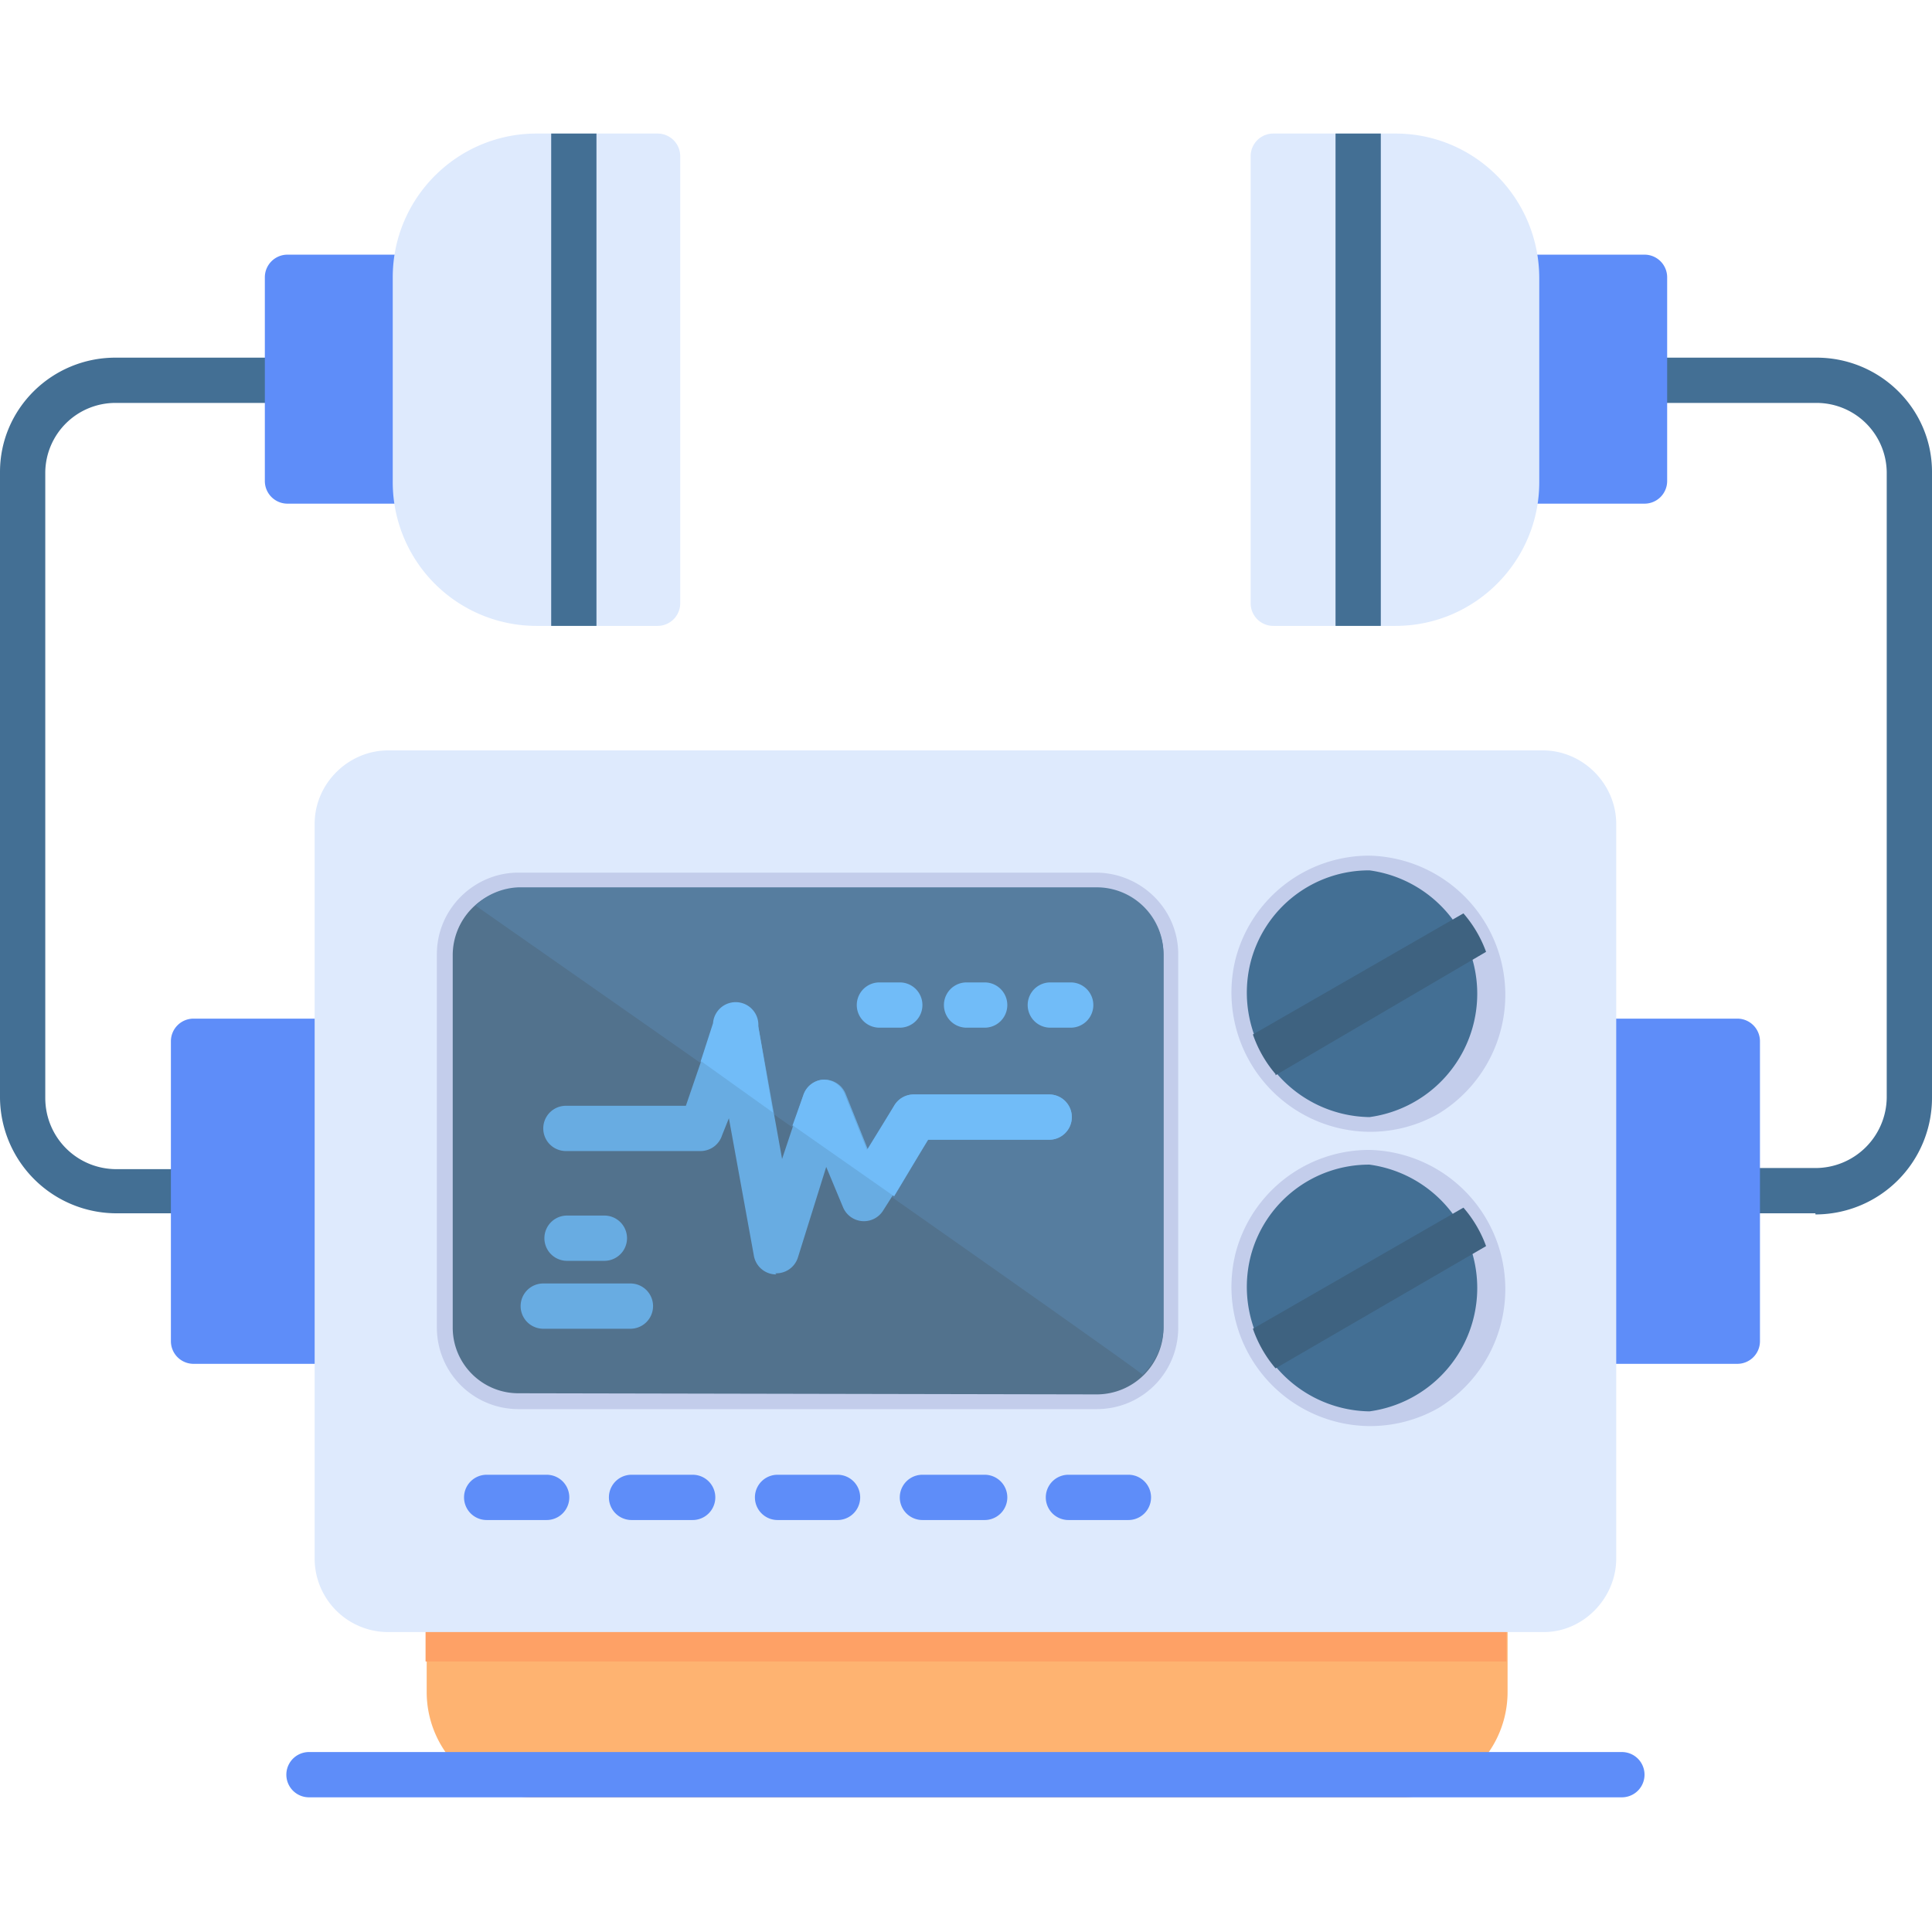
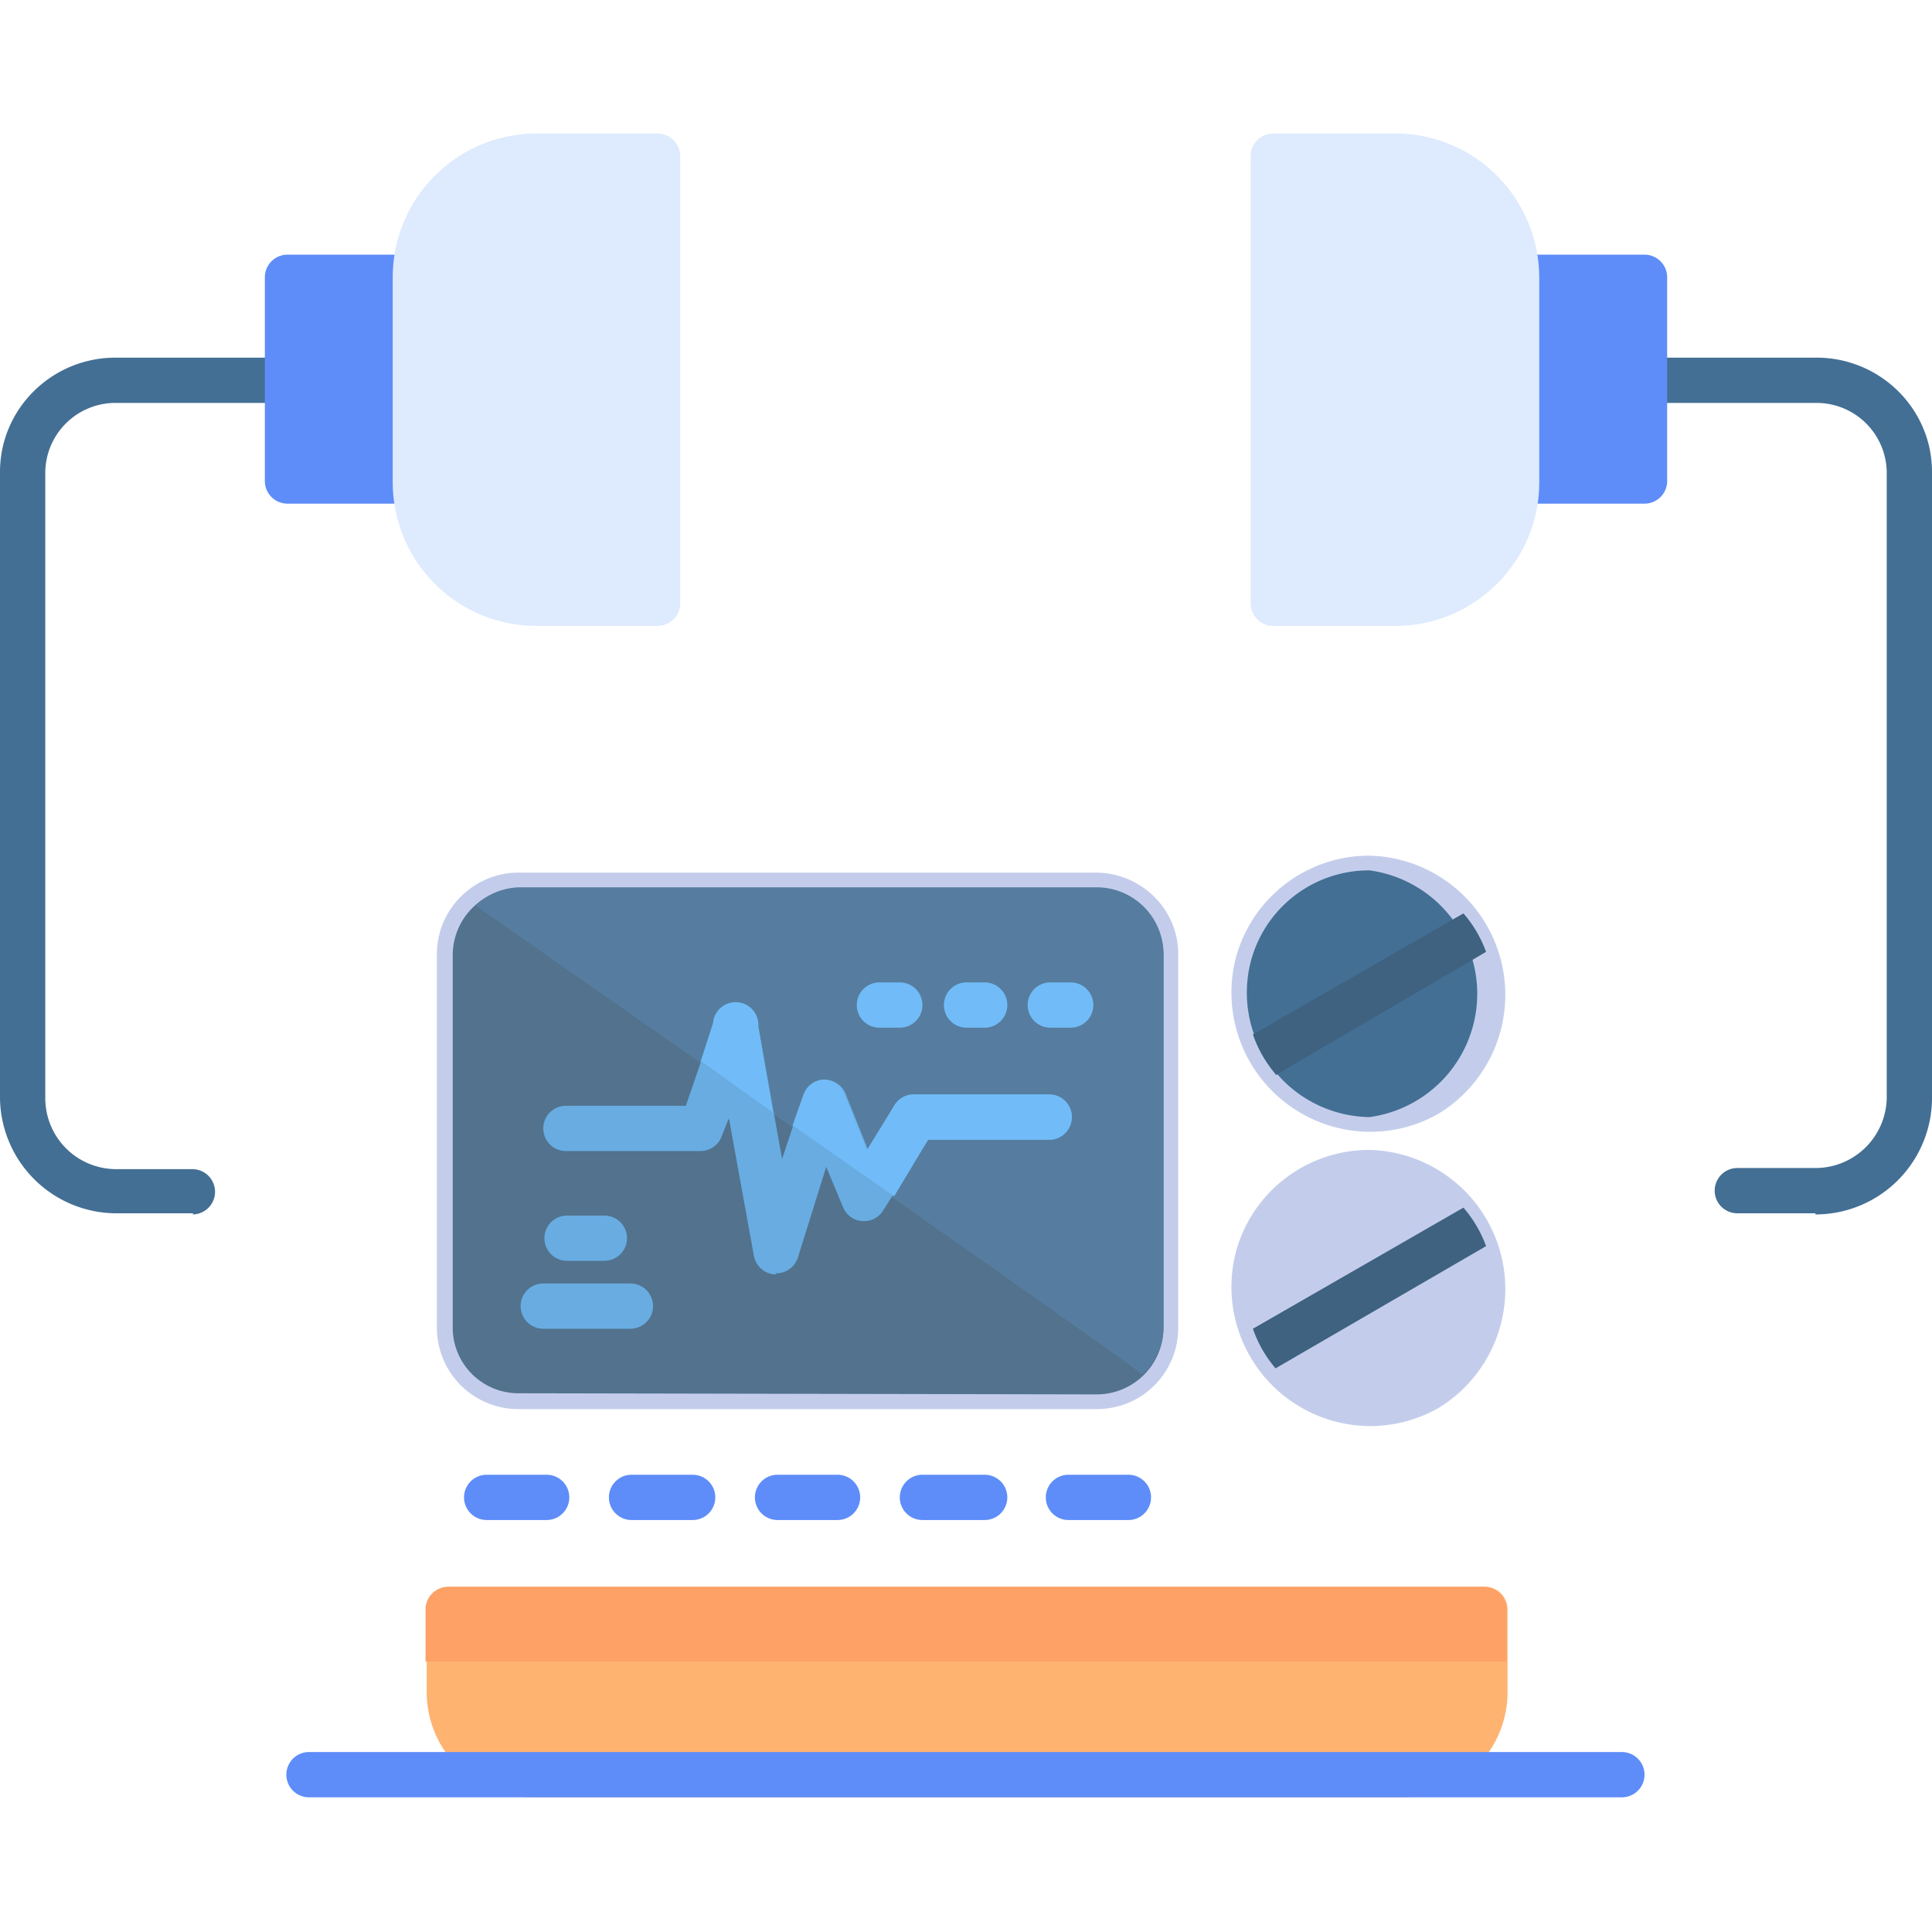
<svg xmlns="http://www.w3.org/2000/svg" version="1.1" width="512" height="512" x="0" y="0" viewBox="0 0 1.707 1.707" style="enable-background:new 0 0 512 512" xml:space="preserve">
  <g>
    <path fill="#FEB371" d="M1.237 1.588H.47a.093.093 0 0 1-.093-.093v-.073a.02.02 0 0 1 .02-.02h.915a.02.02 0 0 1 .02.02v.073a.093.093 0 0 1-.094.093z" data-original="#feb371" />
    <path fill="#FEA166" d="M.376 1.468v-.046a.02.02 0 0 1 .02-.02h.915a.02.02 0 0 1 .02.02v.046z" data-original="#fea166" />
    <g fill="#436F94">
      <path d="M1.604 1.072h-.069a.02.02 0 0 1 0-.04h.069A.063.063 0 0 0 1.667.97V.417a.062.062 0 0 0-.062-.061h-.152a.02.02 0 0 1 0-.04h.152c.056 0 .102.045.102.101V.97a.103.103 0 0 1-.103.103zM.171 1.072H.103A.103.103 0 0 1 0 .97V.417C0 .361.046.316.102.316h.152a.02.02 0 0 1 0 .04H.102A.062.062 0 0 0 .04.417V.97c0 .035.028.063.063.063H.17a.02.02 0 0 1 0 .04z" fill="#436F94" data-original="#436f94" />
    </g>
-     <path fill="#5E8DF9" d="M1.535 1.205h-.127a.02.02 0 0 1-.02-.02V.92a.02.02 0 0 1 .02-.02h.127a.02.02 0 0 1 .02.02v.265a.02.02 0 0 1-.02.02zM.298 1.205H.171a.02.02 0 0 1-.02-.02V.92A.02.02 0 0 1 .171.9h.127a.02.02 0 0 1 .02.02v.265a.02.02 0 0 1-.02.02z" data-original="#5e8df9" />
-     <path fill="#DEEAFD" d="M1.364 1.442H.344a.065.065 0 0 1-.066-.065V.728c0-.036.03-.065.065-.065h1.02c.036 0 .065.03.065.065v.649c0 .035-.029.065-.064.065z" data-original="#deeafd" />
    <path fill="#C3CDEB" d="M.969 1.245h-.51a.072.072 0 0 1-.073-.072v-.33c0-.04.033-.072.072-.072h.51c.04 0 .073.032.073.072v.33c0 .04-.032.072-.072.072z" data-original="#c3cdeb" />
    <path fill="#52728D" d="M.969 1.232a.059.059 0 0 0 .059-.06V.844a.059.059 0 0 0-.06-.059h-.51A.059.059 0 0 0 .4.844v.329c0 .032.026.058.058.058z" data-original="#52728d" />
    <path fill="#567D9F" d="M1.01 1.214a.059.059 0 0 0 .018-.041v-.33a.059.059 0 0 0-.06-.059h-.51A.059.059 0 0 0 .42.8s.581.406.59.415z" data-original="#567d9f" />
    <g fill="#5E8DF9">
      <path d="M.483 1.343H.43a.02.02 0 0 1 0-.04h.053a.02.02 0 0 1 0 .04zM.612 1.343H.558a.02.02 0 0 1 0-.04h.054a.02.02 0 0 1 0 .04zM.74 1.343H.687a.02.02 0 0 1 0-.04H.74a.02.02 0 0 1 0 .04zM.869 1.343H.815a.02.02 0 0 1 0-.04H.87a.02.02 0 0 1 0 .04zM.997 1.343H.944a.02.02 0 0 1 0-.04h.053a.02.02 0 0 1 0 .04z" fill="#5E8DF9" data-original="#5e8df9" />
    </g>
    <path fill="#68ACE2" d="M.686 1.126H.685a.02.02 0 0 1-.019-.017L.644.988l-.006.015a.02.02 0 0 1-.019.014H.5a.02.02 0 0 1 0-.04h.106L.631.904A.02.02 0 0 1 .67.907l.021.117L.71.967A.02.02 0 0 1 .727.954a.02.02 0 0 1 .02.012l.02.05L.79.977a.02.02 0 0 1 .017-.01h.12a.02.02 0 0 1 0 .04H.82l-.04.063a.02.02 0 0 1-.035-.003L.73 1.031l-.025.08a.02.02 0 0 1-.02.014z" data-original="#68ace2" />
    <path fill="#71BCF8" d="M.619.938.63.904A.02.02 0 0 1 .67.907l.013.076L.62.938zM.7.995.71.967A.02.02 0 0 1 .726.954a.02.02 0 0 1 .02.012l.02.05L.79.977a.02.02 0 0 1 .017-.01h.12a.02.02 0 0 1 0 .04H.82l-.03.05L.7.994z" data-original="#71bcf8" />
    <path fill="#68ACE2" d="M.534 1.114H.501a.02.02 0 0 1 0-.04h.033a.02.02 0 0 1 0 .04zM.556 1.174H.48a.02.02 0 0 1 0-.04h.077a.02.02 0 0 1 0 .04z" data-original="#68ace2" />
    <path fill="#71BCF8" d="M.946.908H.928a.02.02 0 0 1 0-.04h.018a.02.02 0 0 1 0 .04zM.87.908H.854a.02.02 0 0 1 0-.04H.87a.02.02 0 0 1 0 .04zM.795.908H.777a.02.02 0 0 1 0-.04h.018a.02.02 0 0 1 0 .04z" data-original="#71bcf8" />
    <path fill="#5E8DF9" d="M1.453.445H1.34a.02.02 0 0 1-.02-.02v-.18a.02.02 0 0 1 .02-.02h.113a.02.02 0 0 1 .02.02v.18a.02.02 0 0 1-.02.02zM.367.445H.254a.02.02 0 0 1-.02-.02v-.18a.02.02 0 0 1 .02-.02h.113a.02.02 0 0 1 .02.02v.18a.02.02 0 0 1-.02.02zM1.434 1.588H.273a.02.02 0 0 1 0-.04h1.16a.02.02 0 0 1 0 .04z" data-original="#5e8df9" />
    <path fill="#DEEAFD" d="M1.233.553h-.108a.02.02 0 0 1-.02-.02V.138a.02.02 0 0 1 .02-.02h.108c.07 0 .127.057.127.128v.18c0 .07-.057.127-.127.127z" data-original="#deeafd" />
-     <path fill="#436F94" d="M1.22.553h-.04V.118h.04z" data-original="#436f94" />
    <path fill="#DEEAFD" d="M.581.553H.474A.127.127 0 0 1 .347.425v-.18c0-.07.057-.127.127-.127h.107a.02.02 0 0 1 .02.02v.395a.02.02 0 0 1-.02.02z" data-original="#deeafd" />
-     <path fill="#436F94" d="M.527.553h-.04V.118h.04z" data-original="#436f94" />
    <path fill="#C3CDEB" d="M1.21 1.26a.123.123 0 0 1-.118-.154.122.122 0 0 1 .118-.09.123.123 0 0 1 .061.228.122.122 0 0 1-.061.016z" data-original="#c3cdeb" />
-     <path fill="#436F94" d="M1.21 1.247a.11.11 0 0 1-.105-.137.108.108 0 0 1 .105-.081.11.11 0 0 1 0 .218z" data-original="#436f94" />
    <path fill="#3E6280" d="M1.127 1.209a.108.108 0 0 1-.02-.035l.186-.107a.108.108 0 0 1 .02.034l-.186.108z" data-original="#3e6280" />
    <path fill="#C3CDEB" d="M1.21 1a.123.123 0 0 1-.118-.154.122.122 0 0 1 .118-.09.123.123 0 0 1 .061.228.122.122 0 0 1-.06.016z" data-original="#c3cdeb" />
    <path fill="#436F94" d="M1.21.987A.11.11 0 0 1 1.105.85.108.108 0 0 1 1.21.769a.11.11 0 0 1 0 .218z" data-original="#436f94" />
    <path fill="#3E6280" d="M1.127.949a.108.108 0 0 1-.02-.035l.186-.107a.108.108 0 0 1 .02.034L1.127.95z" data-original="#3e6280" />
  </g>
</svg>